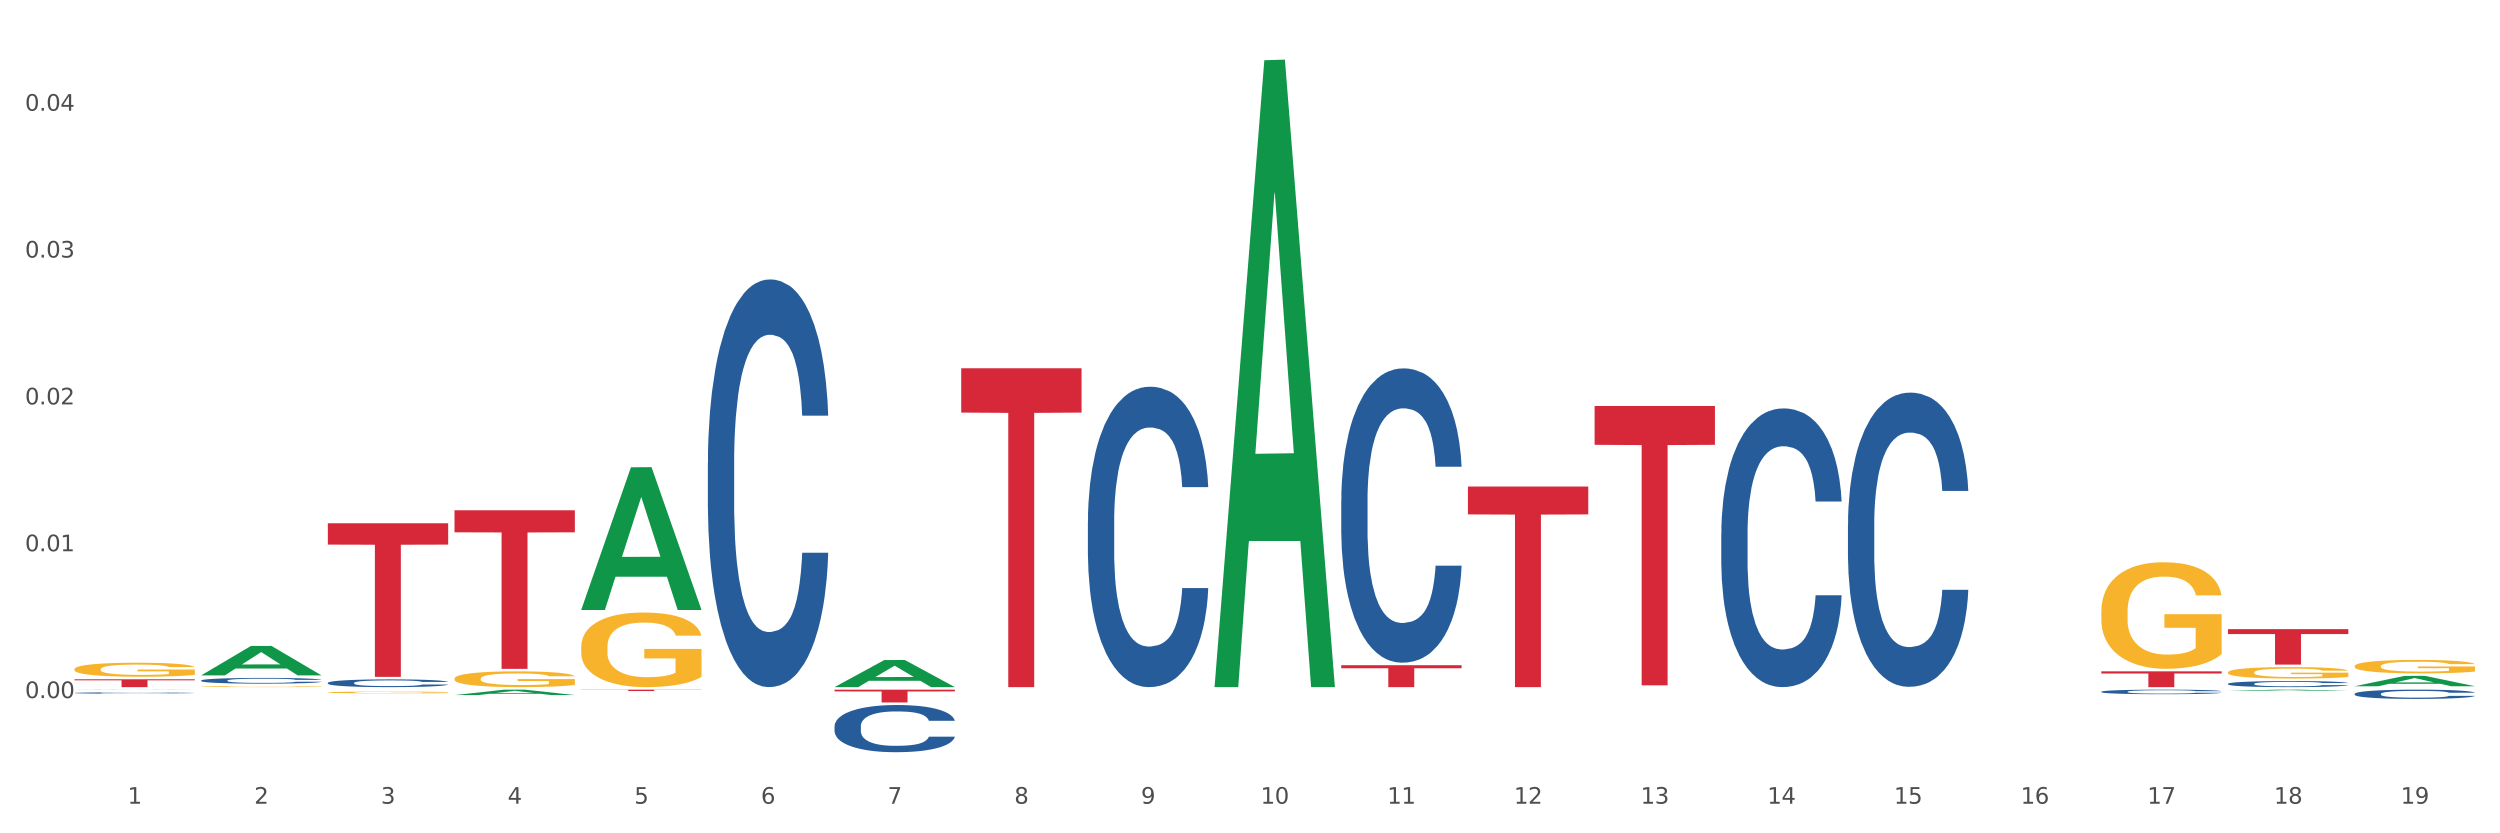
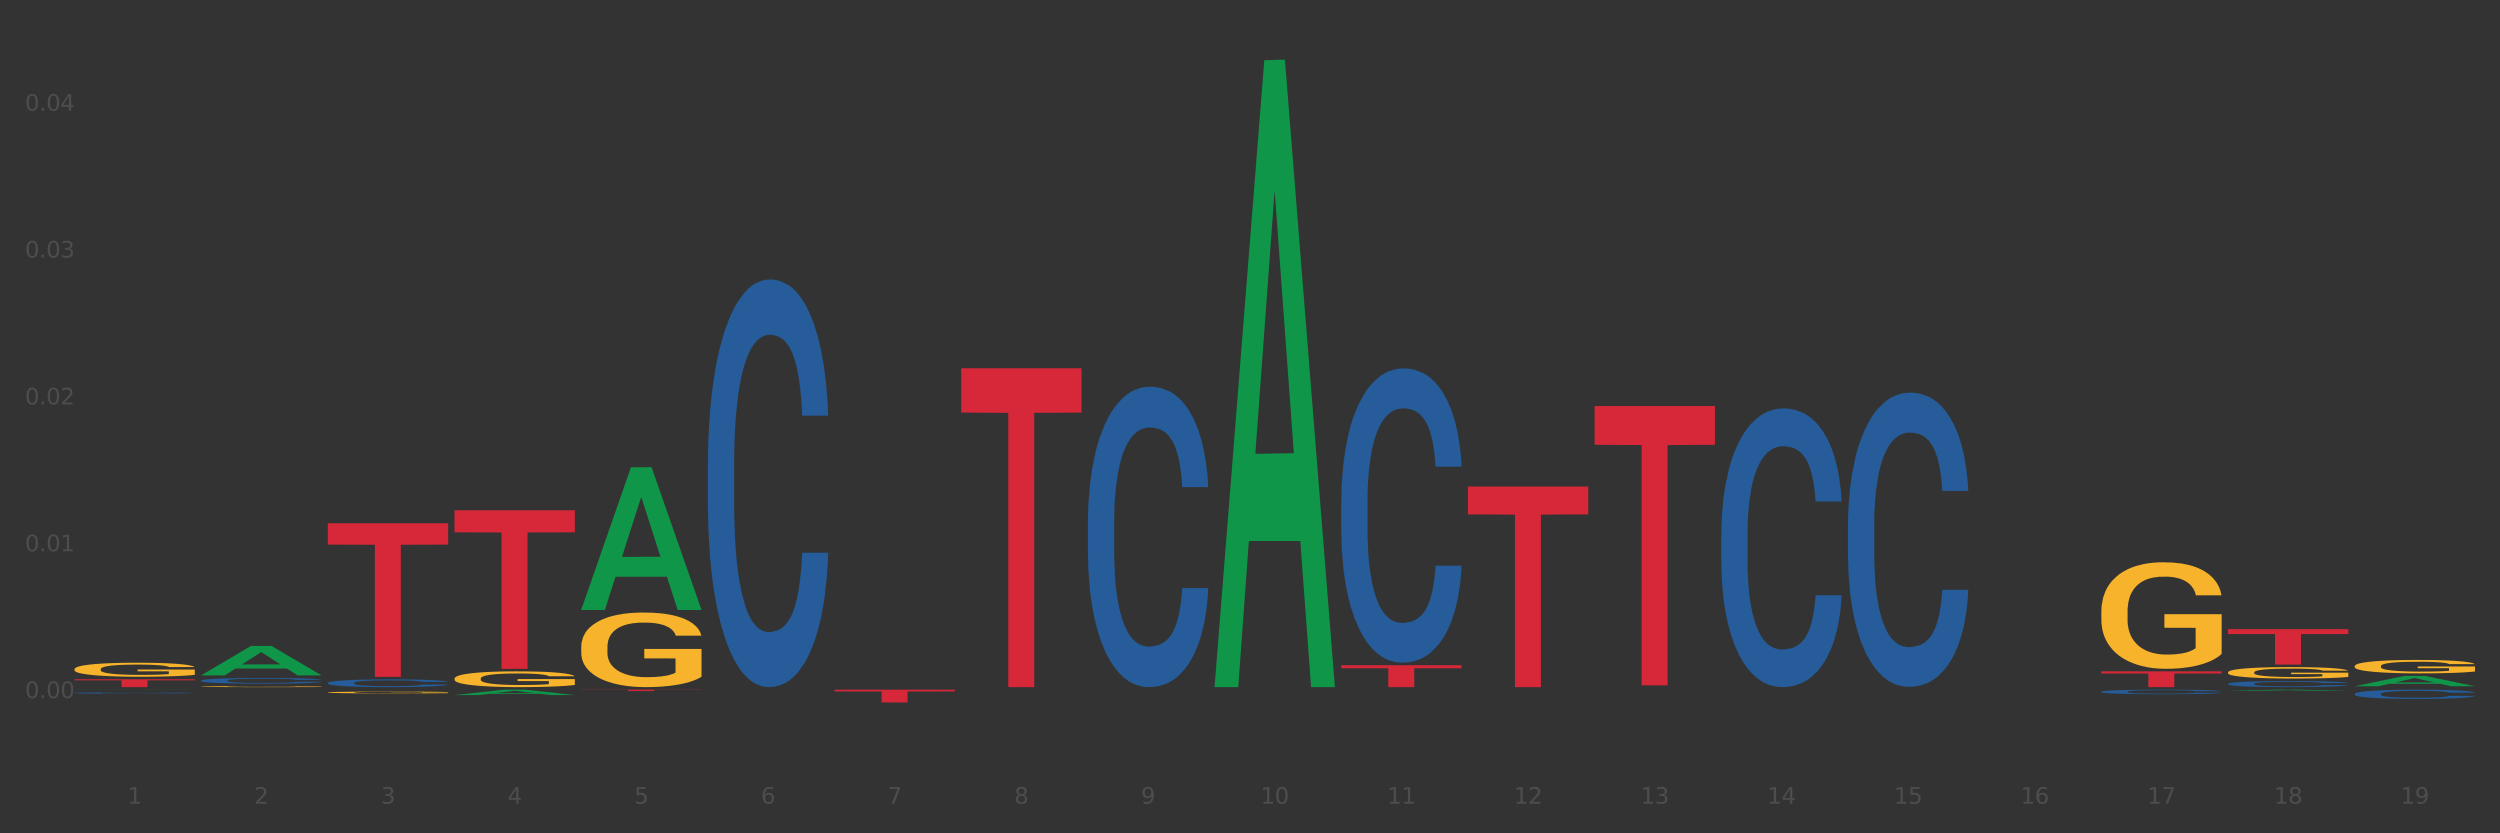
<svg xmlns="http://www.w3.org/2000/svg" xmlns:xlink="http://www.w3.org/1999/xlink" width="1080pt" height="360pt" viewBox="0 0 1080 360" version="1.1">
  <rect x="0" y="0" width="1080" height="360" fill="#333333" stroke="none" />
  <defs>
    <style type="text/css">*{stroke-linejoin: round; stroke-linecap: butt}</style>
  </defs>
  <g id="figure_1">
    <g id="patch_1">
-       <path d="M 0 360  L 1080 360  L 1080 0  L 0 0  z " style="fill: #ffffff; stroke: #ffffff; stroke-linejoin: miter" />
-     </g>
+       </g>
    <g id="axes_1">
      <g id="matplotlib.axis_1">
        <g id="xtick_1">
          <g id="text_1">
            <g style="fill: #4d4d4d" transform="translate(55.115 347.204) scale(0.096 -0.096)">
              <defs>
                <path id="DejaVuSans-31" d="M 794 531  L 1825 531  L 1825 4091  L 703 3866  L 703 4441  L 1819 4666  L 2450 4666  L 2450 531  L 3481 531  L 3481 0  L 794 0  L 794 531  z " transform="scale(0.016)" />
              </defs>
              <use xlink:href="#DejaVuSans-31" />
            </g>
          </g>
        </g>
        <g id="xtick_2">
          <g id="text_2">
            <g style="fill: #4d4d4d" transform="translate(109.839 347.204) scale(0.096 -0.096)">
              <defs>
                <path id="DejaVuSans-32" d="M 1228 531  L 3431 531  L 3431 0  L 469 0  L 469 531  Q 828 903 1448 1529  Q 2069 2156 2228 2338  Q 2531 2678 2651 2914  Q 2772 3150 2772 3378  Q 2772 3750 2511 3984  Q 2250 4219 1831 4219  Q 1534 4219 1204 4116  Q 875 4013 500 3803  L 500 4441  Q 881 4594 1212 4672  Q 1544 4750 1819 4750  Q 2544 4750 2975 4387  Q 3406 4025 3406 3419  Q 3406 3131 3298 2873  Q 3191 2616 2906 2266  Q 2828 2175 2409 1742  Q 1991 1309 1228 531  z " transform="scale(0.016)" />
              </defs>
              <use xlink:href="#DejaVuSans-32" />
            </g>
          </g>
        </g>
        <g id="xtick_3">
          <g id="text_3">
            <g style="fill: #4d4d4d" transform="translate(164.564 347.204) scale(0.096 -0.096)">
              <defs>
                <path id="DejaVuSans-33" d="M 2597 2516  Q 3050 2419 3304 2112  Q 3559 1806 3559 1356  Q 3559 666 3084 287  Q 2609 -91 1734 -91  Q 1441 -91 1130 -33  Q 819 25 488 141  L 488 750  Q 750 597 1062 519  Q 1375 441 1716 441  Q 2309 441 2620 675  Q 2931 909 2931 1356  Q 2931 1769 2642 2001  Q 2353 2234 1838 2234  L 1294 2234  L 1294 2753  L 1863 2753  Q 2328 2753 2575 2939  Q 2822 3125 2822 3475  Q 2822 3834 2567 4026  Q 2313 4219 1838 4219  Q 1578 4219 1281 4162  Q 984 4106 628 3988  L 628 4550  Q 988 4650 1302 4700  Q 1616 4750 1894 4750  Q 2613 4750 3031 4423  Q 3450 4097 3450 3541  Q 3450 3153 3228 2886  Q 3006 2619 2597 2516  z " transform="scale(0.016)" />
              </defs>
              <use xlink:href="#DejaVuSans-33" />
            </g>
          </g>
        </g>
        <g id="xtick_4">
          <g id="text_4">
            <g style="fill: #4d4d4d" transform="translate(219.288 347.204) scale(0.096 -0.096)">
              <defs>
                <path id="DejaVuSans-34" d="M 2419 4116  L 825 1625  L 2419 1625  L 2419 4116  z M 2253 4666  L 3047 4666  L 3047 1625  L 3713 1625  L 3713 1100  L 3047 1100  L 3047 0  L 2419 0  L 2419 1100  L 313 1100  L 313 1709  L 2253 4666  z " transform="scale(0.016)" />
              </defs>
              <use xlink:href="#DejaVuSans-34" />
            </g>
          </g>
        </g>
        <g id="xtick_5">
          <g id="text_5">
            <g style="fill: #4d4d4d" transform="translate(274.012 347.204) scale(0.096 -0.096)">
              <defs>
                <path id="DejaVuSans-35" d="M 691 4666  L 3169 4666  L 3169 4134  L 1269 4134  L 1269 2991  Q 1406 3038 1543 3061  Q 1681 3084 1819 3084  Q 2600 3084 3056 2656  Q 3513 2228 3513 1497  Q 3513 744 3044 326  Q 2575 -91 1722 -91  Q 1428 -91 1123 -41  Q 819 9 494 109  L 494 744  Q 775 591 1075 516  Q 1375 441 1709 441  Q 2250 441 2565 725  Q 2881 1009 2881 1497  Q 2881 1984 2565 2268  Q 2250 2553 1709 2553  Q 1456 2553 1204 2497  Q 953 2441 691 2322  L 691 4666  z " transform="scale(0.016)" />
              </defs>
              <use xlink:href="#DejaVuSans-35" />
            </g>
          </g>
        </g>
        <g id="xtick_6">
          <g id="text_6">
            <g style="fill: #4d4d4d" transform="translate(328.736 347.204) scale(0.096 -0.096)">
              <defs>
                <path id="DejaVuSans-36" d="M 2113 2584  Q 1688 2584 1439 2293  Q 1191 2003 1191 1497  Q 1191 994 1439 701  Q 1688 409 2113 409  Q 2538 409 2786 701  Q 3034 994 3034 1497  Q 3034 2003 2786 2293  Q 2538 2584 2113 2584  z M 3366 4563  L 3366 3988  Q 3128 4100 2886 4159  Q 2644 4219 2406 4219  Q 1781 4219 1451 3797  Q 1122 3375 1075 2522  Q 1259 2794 1537 2939  Q 1816 3084 2150 3084  Q 2853 3084 3261 2657  Q 3669 2231 3669 1497  Q 3669 778 3244 343  Q 2819 -91 2113 -91  Q 1303 -91 875 529  Q 447 1150 447 2328  Q 447 3434 972 4092  Q 1497 4750 2381 4750  Q 2619 4750 2861 4703  Q 3103 4656 3366 4563  z " transform="scale(0.016)" />
              </defs>
              <use xlink:href="#DejaVuSans-36" />
            </g>
          </g>
        </g>
        <g id="xtick_7">
          <g id="text_7">
            <g style="fill: #4d4d4d" transform="translate(383.461 347.204) scale(0.096 -0.096)">
              <defs>
                <path id="DejaVuSans-37" d="M 525 4666  L 3525 4666  L 3525 4397  L 1831 0  L 1172 0  L 2766 4134  L 525 4134  L 525 4666  z " transform="scale(0.016)" />
              </defs>
              <use xlink:href="#DejaVuSans-37" />
            </g>
          </g>
        </g>
        <g id="xtick_8">
          <g id="text_8">
            <g style="fill: #4d4d4d" transform="translate(438.185 347.204) scale(0.096 -0.096)">
              <defs>
                <path id="DejaVuSans-38" d="M 2034 2216  Q 1584 2216 1326 1975  Q 1069 1734 1069 1313  Q 1069 891 1326 650  Q 1584 409 2034 409  Q 2484 409 2743 651  Q 3003 894 3003 1313  Q 3003 1734 2745 1975  Q 2488 2216 2034 2216  z M 1403 2484  Q 997 2584 770 2862  Q 544 3141 544 3541  Q 544 4100 942 4425  Q 1341 4750 2034 4750  Q 2731 4750 3128 4425  Q 3525 4100 3525 3541  Q 3525 3141 3298 2862  Q 3072 2584 2669 2484  Q 3125 2378 3379 2068  Q 3634 1759 3634 1313  Q 3634 634 3220 271  Q 2806 -91 2034 -91  Q 1263 -91 848 271  Q 434 634 434 1313  Q 434 1759 690 2068  Q 947 2378 1403 2484  z M 1172 3481  Q 1172 3119 1398 2916  Q 1625 2713 2034 2713  Q 2441 2713 2670 2916  Q 2900 3119 2900 3481  Q 2900 3844 2670 4047  Q 2441 4250 2034 4250  Q 1625 4250 1398 4047  Q 1172 3844 1172 3481  z " transform="scale(0.016)" />
              </defs>
              <use xlink:href="#DejaVuSans-38" />
            </g>
          </g>
        </g>
        <g id="xtick_9">
          <g id="text_9">
            <g style="fill: #4d4d4d" transform="translate(492.909 347.204) scale(0.096 -0.096)">
              <defs>
                <path id="DejaVuSans-39" d="M 703 97  L 703 672  Q 941 559 1184 500  Q 1428 441 1663 441  Q 2288 441 2617 861  Q 2947 1281 2994 2138  Q 2813 1869 2534 1725  Q 2256 1581 1919 1581  Q 1219 1581 811 2004  Q 403 2428 403 3163  Q 403 3881 828 4315  Q 1253 4750 1959 4750  Q 2769 4750 3195 4129  Q 3622 3509 3622 2328  Q 3622 1225 3098 567  Q 2575 -91 1691 -91  Q 1453 -91 1209 -44  Q 966 3 703 97  z M 1959 2075  Q 2384 2075 2632 2365  Q 2881 2656 2881 3163  Q 2881 3666 2632 3958  Q 2384 4250 1959 4250  Q 1534 4250 1286 3958  Q 1038 3666 1038 3163  Q 1038 2656 1286 2365  Q 1534 2075 1959 2075  z " transform="scale(0.016)" />
              </defs>
              <use xlink:href="#DejaVuSans-39" />
            </g>
          </g>
        </g>
        <g id="xtick_10">
          <g id="text_10">
            <g style="fill: #4d4d4d" transform="translate(544.58 347.204) scale(0.096 -0.096)">
              <defs>
                <path id="DejaVuSans-30" d="M 2034 4250  Q 1547 4250 1301 3770  Q 1056 3291 1056 2328  Q 1056 1369 1301 889  Q 1547 409 2034 409  Q 2525 409 2770 889  Q 3016 1369 3016 2328  Q 3016 3291 2770 3770  Q 2525 4250 2034 4250  z M 2034 4750  Q 2819 4750 3233 4129  Q 3647 3509 3647 2328  Q 3647 1150 3233 529  Q 2819 -91 2034 -91  Q 1250 -91 836 529  Q 422 1150 422 2328  Q 422 3509 836 4129  Q 1250 4750 2034 4750  z " transform="scale(0.016)" />
              </defs>
              <use xlink:href="#DejaVuSans-31" />
              <use xlink:href="#DejaVuSans-30" transform="translate(63.623 0)" />
            </g>
          </g>
        </g>
        <g id="xtick_11">
          <g id="text_11">
            <g style="fill: #4d4d4d" transform="translate(599.304 347.204) scale(0.096 -0.096)">
              <use xlink:href="#DejaVuSans-31" />
              <use xlink:href="#DejaVuSans-31" transform="translate(63.623 0)" />
            </g>
          </g>
        </g>
        <g id="xtick_12">
          <g id="text_12">
            <g style="fill: #4d4d4d" transform="translate(654.028 347.204) scale(0.096 -0.096)">
              <use xlink:href="#DejaVuSans-31" />
              <use xlink:href="#DejaVuSans-32" transform="translate(63.623 0)" />
            </g>
          </g>
        </g>
        <g id="xtick_13">
          <g id="text_13">
            <g style="fill: #4d4d4d" transform="translate(708.752 347.204) scale(0.096 -0.096)">
              <use xlink:href="#DejaVuSans-31" />
              <use xlink:href="#DejaVuSans-33" transform="translate(63.623 0)" />
            </g>
          </g>
        </g>
        <g id="xtick_14">
          <g id="text_14">
            <g style="fill: #4d4d4d" transform="translate(763.477 347.204) scale(0.096 -0.096)">
              <use xlink:href="#DejaVuSans-31" />
              <use xlink:href="#DejaVuSans-34" transform="translate(63.623 0)" />
            </g>
          </g>
        </g>
        <g id="xtick_15">
          <g id="text_15">
            <g style="fill: #4d4d4d" transform="translate(818.201 347.204) scale(0.096 -0.096)">
              <use xlink:href="#DejaVuSans-31" />
              <use xlink:href="#DejaVuSans-35" transform="translate(63.623 0)" />
            </g>
          </g>
        </g>
        <g id="xtick_16">
          <g id="text_16">
            <g style="fill: #4d4d4d" transform="translate(872.925 347.204) scale(0.096 -0.096)">
              <use xlink:href="#DejaVuSans-31" />
              <use xlink:href="#DejaVuSans-36" transform="translate(63.623 0)" />
            </g>
          </g>
        </g>
        <g id="xtick_17">
          <g id="text_17">
            <g style="fill: #4d4d4d" transform="translate(927.649 347.204) scale(0.096 -0.096)">
              <use xlink:href="#DejaVuSans-31" />
              <use xlink:href="#DejaVuSans-37" transform="translate(63.623 0)" />
            </g>
          </g>
        </g>
        <g id="xtick_18">
          <g id="text_18">
            <g style="fill: #4d4d4d" transform="translate(982.374 347.204) scale(0.096 -0.096)">
              <use xlink:href="#DejaVuSans-31" />
              <use xlink:href="#DejaVuSans-38" transform="translate(63.623 0)" />
            </g>
          </g>
        </g>
        <g id="xtick_19">
          <g id="text_19">
            <g style="fill: #4d4d4d" transform="translate(1037.098 347.204) scale(0.096 -0.096)">
              <use xlink:href="#DejaVuSans-31" />
              <use xlink:href="#DejaVuSans-39" transform="translate(63.623 0)" />
            </g>
          </g>
        </g>
        <g id="xtick_20" />
        <g id="xtick_21" />
        <g id="xtick_22" />
        <g id="xtick_23" />
        <g id="xtick_24" />
        <g id="xtick_25" />
        <g id="xtick_26" />
        <g id="xtick_27" />
        <g id="xtick_28" />
        <g id="xtick_29" />
        <g id="xtick_30" />
        <g id="xtick_31" />
        <g id="xtick_32" />
        <g id="xtick_33" />
        <g id="xtick_34" />
        <g id="xtick_35" />
        <g id="xtick_36" />
        <g id="xtick_37" />
      </g>
      <g id="matplotlib.axis_2">
        <g id="ytick_1">
          <g id="text_20">
            <g style="fill: #4d4d4d" transform="translate(10.8 301.574) scale(0.096 -0.096)">
              <defs>
                <path id="DejaVuSans-2e" d="M 684 794  L 1344 794  L 1344 0  L 684 0  L 684 794  z " transform="scale(0.016)" />
              </defs>
              <use xlink:href="#DejaVuSans-30" />
              <use xlink:href="#DejaVuSans-2e" transform="translate(63.623 0)" />
              <use xlink:href="#DejaVuSans-30" transform="translate(95.41 0)" />
              <use xlink:href="#DejaVuSans-30" transform="translate(159.033 0)" />
            </g>
          </g>
        </g>
        <g id="ytick_2">
          <g id="text_21">
            <g style="fill: #4d4d4d" transform="translate(10.8 238.14) scale(0.096 -0.096)">
              <use xlink:href="#DejaVuSans-30" />
              <use xlink:href="#DejaVuSans-2e" transform="translate(63.623 0)" />
              <use xlink:href="#DejaVuSans-30" transform="translate(95.41 0)" />
              <use xlink:href="#DejaVuSans-31" transform="translate(159.033 0)" />
            </g>
          </g>
        </g>
        <g id="ytick_3">
          <g id="text_22">
            <g style="fill: #4d4d4d" transform="translate(10.8 174.705) scale(0.096 -0.096)">
              <use xlink:href="#DejaVuSans-30" />
              <use xlink:href="#DejaVuSans-2e" transform="translate(63.623 0)" />
              <use xlink:href="#DejaVuSans-30" transform="translate(95.41 0)" />
              <use xlink:href="#DejaVuSans-32" transform="translate(159.033 0)" />
            </g>
          </g>
        </g>
        <g id="ytick_4">
          <g id="text_23">
            <g style="fill: #4d4d4d" transform="translate(10.8 111.271) scale(0.096 -0.096)">
              <use xlink:href="#DejaVuSans-30" />
              <use xlink:href="#DejaVuSans-2e" transform="translate(63.623 0)" />
              <use xlink:href="#DejaVuSans-30" transform="translate(95.41 0)" />
              <use xlink:href="#DejaVuSans-33" transform="translate(159.033 0)" />
            </g>
          </g>
        </g>
        <g id="ytick_5">
          <g id="text_24">
            <g style="fill: #4d4d4d" transform="translate(10.8 47.836) scale(0.096 -0.096)">
              <use xlink:href="#DejaVuSans-30" />
              <use xlink:href="#DejaVuSans-2e" transform="translate(63.623 0)" />
              <use xlink:href="#DejaVuSans-30" transform="translate(95.41 0)" />
              <use xlink:href="#DejaVuSans-34" transform="translate(159.033 0)" />
            </g>
          </g>
        </g>
        <g id="ytick_6" />
        <g id="ytick_7" />
        <g id="ytick_8" />
        <g id="ytick_9" />
        <g id="ytick_10" />
      </g>
      <g id="PolyCollection_1">
        <path d="M 32.175 298.013  L 32.229 298.013  L 53.667 297.927  L 62.564 297.927  L 84.163 298.014  L 73.873 298.014  L 69.21 297.993  L 47.075 297.993  L 46.914 297.994  L 42.412 298.014  L 32.175 298.014  L 32.175 298.013  L 49.862 297.981  L 66.423 297.981  L 58.223 297.945  L 58.115 297.945  L 58.008 297.945  L 49.808 297.981  L 49.862 297.981  L 32.175 298.013  z " clip-path="url(#p7261ba1c5a)" style="fill: #109648" />
        <path d="M 579.418 216.267  L 579.479 216.151  L 579.479 212.9  L 579.664 208.487  L 580.34 200.359  L 581.2 194.205  L 582.675 187.006  L 583.474 183.987  L 584.518 180.62  L 586.669 175.162  L 589.127 170.518  L 590.848 167.963  L 592.138 166.338  L 595.026 163.435  L 596.686 162.158  L 598.406 161.113  L 599.881 160.416  L 602.339 159.603  L 604.306 159.255  L 606.579 159.139  L 608.484 159.255  L 611.004 159.719  L 614.691 161.113  L 616.104 161.925  L 618.009 163.319  L 619.976 165.177  L 621.574 167.034  L 623.417 169.705  L 625.322 173.189  L 627.166 177.601  L 628.456 181.665  L 629.501 185.961  L 630.423 191.186  L 631.099 196.876  L 631.406 201.637  L 620.16 201.637  L 619.853 197.34  L 619.238 192.696  L 618.624 189.561  L 617.948 187.006  L 616.903 184.103  L 615.981 182.245  L 614.445 180.039  L 613.032 178.646  L 611.864 177.833  L 610.451 177.136  L 607.44 176.44  L 605.289 176.44  L 603.937 176.672  L 602.278 177.253  L 600.864 178.065  L 599.205 179.459  L 597.915 180.968  L 596.624 182.942  L 595.887 184.335  L 594.781 186.89  L 594.043 188.98  L 593.06 192.58  L 592.507 195.134  L 591.524 201.753  L 591.094 206.629  L 590.909 209.997  L 590.786 213.712  L 590.786 231.826  L 591.155 239.954  L 591.462 243.438  L 591.954 247.385  L 592.876 252.495  L 594.228 257.487  L 595.641 261.087  L 596.809 263.293  L 597.915 264.919  L 599.021 266.196  L 600.373 267.357  L 601.479 268.054  L 603.138 268.751  L 605.105 269.099  L 606.641 269.099  L 609.775 268.518  L 611.188 267.938  L 612.54 267.125  L 614.015 265.848  L 615.183 264.454  L 615.859 263.409  L 616.965 261.203  L 617.825 258.881  L 618.562 256.21  L 619.054 253.888  L 619.607 250.404  L 620.037 246.457  L 620.16 244.367  L 631.406 244.367  L 631.16 248.547  L 630.73 252.611  L 629.87 258.068  L 629.194 261.203  L 628.149 265.035  L 627.043 268.286  L 625.506 271.886  L 624.093 274.556  L 622.618 276.878  L 621.02 278.969  L 618.132 281.871  L 617.088 282.684  L 614.875 284.078  L 613.155 284.89  L 610.635 285.703  L 608.054 286.168  L 605.35 286.284  L 602.954 286.052  L 600.311 285.355  L 598.652 284.658  L 596.809 283.613  L 594.658 281.988  L 592.63 280.014  L 590.725 277.691  L 588.943 275.021  L 587.284 272.002  L 585.133 267.009  L 583.535 262.132  L 582.367 257.604  L 581.569 253.772  L 580.77 248.895  L 580.34 245.528  L 579.664 237.4  L 579.418 229.852  L 579.418 216.267  z " clip-path="url(#p7261ba1c5a)" style="fill: #255c99" />
        <path d="M 743.591 230.531  L 743.652 230.421  L 743.652 227.342  L 743.836 223.164  L 744.512 215.467  L 745.373 209.639  L 746.848 202.821  L 747.646 199.962  L 748.691 196.773  L 750.842 191.605  L 753.3 187.207  L 755.021 184.787  L 756.311 183.248  L 759.199 180.499  L 760.858 179.289  L 762.579 178.3  L 764.054 177.64  L 766.512 176.87  L 768.478 176.54  L 770.752 176.43  L 772.657 176.54  L 775.177 176.98  L 778.864 178.3  L 780.277 179.069  L 782.182 180.389  L 784.149 182.148  L 785.746 183.908  L 787.59 186.437  L 789.495 189.736  L 791.338 193.914  L 792.629 197.763  L 793.674 201.831  L 794.595 206.78  L 795.271 212.168  L 795.579 216.676  L 784.333 216.676  L 784.026 212.608  L 783.411 208.209  L 782.797 205.24  L 782.121 202.821  L 781.076 200.072  L 780.154 198.313  L 778.618 196.223  L 777.205 194.904  L 776.037 194.134  L 774.624 193.474  L 771.613 192.815  L 769.462 192.815  L 768.11 193.035  L 766.451 193.584  L 765.037 194.354  L 763.378 195.674  L 762.088 197.103  L 760.797 198.972  L 760.06 200.292  L 758.953 202.711  L 758.216 204.69  L 757.233 208.099  L 756.68 210.518  L 755.697 216.786  L 755.266 221.405  L 755.082 224.593  L 754.959 228.112  L 754.959 245.266  L 755.328 252.963  L 755.635 256.262  L 756.127 260.001  L 757.048 264.839  L 758.4 269.568  L 759.814 272.976  L 760.981 275.066  L 762.088 276.605  L 763.194 277.815  L 764.546 278.914  L 765.652 279.574  L 767.311 280.234  L 769.277 280.564  L 770.814 280.564  L 773.948 280.014  L 775.361 279.464  L 776.713 278.694  L 778.188 277.485  L 779.355 276.165  L 780.031 275.176  L 781.138 273.086  L 781.998 270.887  L 782.735 268.358  L 783.227 266.159  L 783.78 262.86  L 784.21 259.121  L 784.333 257.142  L 795.579 257.142  L 795.333 261.101  L 794.903 264.949  L 794.042 270.117  L 793.366 273.086  L 792.322 276.715  L 791.216 279.794  L 789.679 283.203  L 788.266 285.732  L 786.791 287.931  L 785.193 289.911  L 782.305 292.66  L 781.26 293.429  L 779.048 294.749  L 777.327 295.519  L 774.808 296.288  L 772.227 296.728  L 769.523 296.838  L 767.127 296.618  L 764.484 295.958  L 762.825 295.299  L 760.981 294.309  L 758.831 292.77  L 756.803 290.9  L 754.898 288.701  L 753.116 286.172  L 751.456 283.313  L 749.306 278.584  L 747.708 273.966  L 746.54 269.678  L 745.741 266.049  L 744.943 261.431  L 744.512 258.242  L 743.836 250.544  L 743.591 243.397  L 743.591 230.531  z " clip-path="url(#p7261ba1c5a)" style="fill: #255c99" />
        <path d="M 798.315 226.716  L 798.376 226.6  L 798.376 223.349  L 798.561 218.938  L 799.237 210.813  L 800.097 204.66  L 801.572 197.463  L 802.371 194.445  L 803.415 191.079  L 805.566 185.623  L 808.024 180.979  L 809.745 178.426  L 811.035 176.8  L 813.924 173.898  L 815.583 172.621  L 817.303 171.577  L 818.778 170.88  L 821.236 170.068  L 823.203 169.719  L 825.476 169.603  L 827.381 169.719  L 829.901 170.184  L 833.588 171.577  L 835.001 172.389  L 836.906 173.782  L 838.873 175.64  L 840.471 177.497  L 842.314 180.167  L 844.219 183.649  L 846.063 188.06  L 847.353 192.123  L 848.398 196.418  L 849.32 201.642  L 849.996 207.33  L 850.303 212.089  L 839.057 212.089  L 838.75 207.794  L 838.135 203.151  L 837.521 200.017  L 836.845 197.463  L 835.8 194.561  L 834.879 192.704  L 833.342 190.498  L 831.929 189.105  L 830.761 188.293  L 829.348 187.596  L 826.337 186.9  L 824.186 186.9  L 822.834 187.132  L 821.175 187.712  L 819.761 188.525  L 818.102 189.918  L 816.812 191.427  L 815.521 193.4  L 814.784 194.793  L 813.678 197.347  L 812.94 199.436  L 811.957 203.035  L 811.404 205.589  L 810.421 212.206  L 809.991 217.081  L 809.806 220.447  L 809.683 224.162  L 809.683 242.271  L 810.052 250.397  L 810.359 253.879  L 810.851 257.826  L 811.773 262.933  L 813.125 267.925  L 814.538 271.524  L 815.706 273.729  L 816.812 275.354  L 817.918 276.631  L 819.27 277.792  L 820.376 278.489  L 822.035 279.185  L 824.002 279.533  L 825.538 279.533  L 828.672 278.953  L 830.085 278.372  L 831.437 277.56  L 832.912 276.283  L 834.08 274.89  L 834.756 273.845  L 835.862 271.64  L 836.722 269.318  L 837.46 266.648  L 837.951 264.326  L 838.504 260.844  L 838.934 256.897  L 839.057 254.808  L 850.303 254.808  L 850.057 258.987  L 849.627 263.05  L 848.767 268.505  L 848.091 271.64  L 847.046 275.47  L 845.94 278.721  L 844.404 282.319  L 842.99 284.989  L 841.515 287.311  L 839.918 289.4  L 837.029 292.302  L 835.985 293.115  L 833.772 294.508  L 832.052 295.32  L 829.532 296.133  L 826.951 296.597  L 824.247 296.713  L 821.851 296.481  L 819.208 295.785  L 817.549 295.088  L 815.706 294.044  L 813.555 292.418  L 811.527 290.445  L 809.622 288.123  L 807.84 285.453  L 806.181 282.435  L 804.03 277.444  L 802.432 272.568  L 801.265 268.041  L 800.466 264.21  L 799.667 259.335  L 799.237 255.969  L 798.561 247.843  L 798.315 240.297  L 798.315 226.716  z " clip-path="url(#p7261ba1c5a)" style="fill: #255c99" />
        <path d="M 907.763 298.814  L 907.825 298.812  L 907.825 298.762  L 908.009 298.693  L 908.685 298.567  L 909.545 298.471  L 911.02 298.359  L 911.819 298.313  L 912.864 298.26  L 915.015 298.176  L 917.473 298.103  L 919.193 298.064  L 920.484 298.039  L 923.372 297.993  L 925.031 297.974  L 926.752 297.957  L 928.227 297.947  L 930.685 297.934  L 932.651 297.929  L 934.925 297.927  L 936.83 297.929  L 939.35 297.936  L 943.037 297.957  L 944.45 297.97  L 946.355 297.992  L 948.321 298.021  L 949.919 298.049  L 951.763 298.091  L 953.668 298.145  L 955.511 298.213  L 956.802 298.277  L 957.846 298.343  L 958.768 298.424  L 959.444 298.513  L 959.751 298.587  L 948.506 298.587  L 948.199 298.52  L 947.584 298.448  L 946.97 298.399  L 946.294 298.359  L 945.249 298.314  L 944.327 298.286  L 942.791 298.251  L 941.377 298.23  L 940.21 298.217  L 938.796 298.206  L 935.785 298.195  L 933.635 298.195  L 932.283 298.199  L 930.623 298.208  L 929.21 298.221  L 927.551 298.242  L 926.26 298.266  L 924.97 298.296  L 924.232 298.318  L 923.126 298.358  L 922.389 298.39  L 921.406 298.446  L 920.853 298.486  L 919.869 298.588  L 919.439 298.664  L 919.255 298.716  L 919.132 298.774  L 919.132 299.055  L 919.501 299.182  L 919.808 299.236  L 920.3 299.297  L 921.221 299.376  L 922.573 299.454  L 923.987 299.51  L 925.154 299.544  L 926.26 299.569  L 927.366 299.589  L 928.718 299.607  L 929.825 299.618  L 931.484 299.629  L 933.45 299.634  L 934.986 299.634  L 938.12 299.625  L 939.534 299.616  L 940.886 299.603  L 942.361 299.584  L 943.528 299.562  L 944.204 299.546  L 945.31 299.512  L 946.171 299.475  L 946.908 299.434  L 947.4 299.398  L 947.953 299.344  L 948.383 299.283  L 948.506 299.25  L 959.751 299.25  L 959.506 299.315  L 959.075 299.378  L 958.215 299.463  L 957.539 299.512  L 956.495 299.571  L 955.388 299.622  L 953.852 299.677  L 952.439 299.719  L 950.964 299.755  L 949.366 299.787  L 946.478 299.832  L 945.433 299.845  L 943.221 299.867  L 941.5 299.879  L 938.981 299.892  L 936.4 299.899  L 933.696 299.901  L 931.299 299.897  L 928.657 299.887  L 926.998 299.876  L 925.154 299.86  L 923.003 299.834  L 920.975 299.804  L 919.07 299.768  L 917.288 299.726  L 915.629 299.679  L 913.478 299.602  L 911.881 299.526  L 910.713 299.456  L 909.914 299.396  L 909.115 299.32  L 908.685 299.268  L 908.009 299.142  L 907.763 299.025  L 907.763 298.814  z " clip-path="url(#p7261ba1c5a)" style="fill: #255c99" />
        <path d="M 1017.212 299.725  L 1017.273 299.721  L 1017.273 299.619  L 1017.458 299.48  L 1018.134 299.224  L 1018.994 299.031  L 1020.469 298.804  L 1021.268 298.709  L 1022.312 298.603  L 1024.463 298.431  L 1026.921 298.285  L 1028.642 298.205  L 1029.932 298.153  L 1032.821 298.062  L 1034.48 298.022  L 1036.2 297.989  L 1037.675 297.967  L 1040.133 297.941  L 1042.1 297.93  L 1044.374 297.927  L 1046.279 297.93  L 1048.798 297.945  L 1052.485 297.989  L 1053.899 298.014  L 1055.804 298.058  L 1057.77 298.117  L 1059.368 298.175  L 1061.211 298.259  L 1063.116 298.369  L 1064.96 298.508  L 1066.25 298.636  L 1067.295 298.771  L 1068.217 298.935  L 1068.893 299.115  L 1069.2 299.264  L 1057.954 299.264  L 1057.647 299.129  L 1057.033 298.983  L 1056.418 298.884  L 1055.742 298.804  L 1054.697 298.713  L 1053.776 298.654  L 1052.239 298.585  L 1050.826 298.541  L 1049.658 298.515  L 1048.245 298.493  L 1045.234 298.471  L 1043.083 298.471  L 1041.731 298.479  L 1040.072 298.497  L 1038.659 298.522  L 1036.999 298.566  L 1035.709 298.614  L 1034.418 298.676  L 1033.681 298.72  L 1032.575 298.8  L 1031.837 298.866  L 1030.854 298.979  L 1030.301 299.06  L 1029.318 299.268  L 1028.888 299.422  L 1028.703 299.528  L 1028.58 299.645  L 1028.58 300.215  L 1028.949 300.471  L 1029.256 300.58  L 1029.748 300.704  L 1030.67 300.865  L 1032.022 301.022  L 1033.435 301.136  L 1034.603 301.205  L 1035.709 301.256  L 1036.815 301.296  L 1038.167 301.333  L 1039.273 301.355  L 1040.932 301.377  L 1042.899 301.388  L 1044.435 301.388  L 1047.569 301.37  L 1048.982 301.351  L 1050.334 301.326  L 1051.809 301.286  L 1052.977 301.242  L 1053.653 301.209  L 1054.759 301.139  L 1055.619 301.066  L 1056.357 300.982  L 1056.848 300.909  L 1057.401 300.799  L 1057.831 300.675  L 1057.954 300.609  L 1069.2 300.609  L 1068.954 300.741  L 1068.524 300.869  L 1067.664 301.041  L 1066.988 301.139  L 1065.943 301.26  L 1064.837 301.362  L 1063.301 301.476  L 1061.887 301.56  L 1060.412 301.633  L 1058.815 301.699  L 1055.926 301.79  L 1054.882 301.815  L 1052.67 301.859  L 1050.949 301.885  L 1048.429 301.91  L 1045.848 301.925  L 1043.145 301.929  L 1040.748 301.921  L 1038.105 301.9  L 1036.446 301.878  L 1034.603 301.845  L 1032.452 301.794  L 1030.424 301.731  L 1028.519 301.658  L 1026.737 301.574  L 1025.078 301.479  L 1022.927 301.322  L 1021.329 301.169  L 1020.162 301.026  L 1019.363 300.905  L 1018.564 300.752  L 1018.134 300.646  L 1017.458 300.39  L 1017.212 300.153  L 1017.212 299.725  z " clip-path="url(#p7261ba1c5a)" style="fill: #255c99" />
        <path d="M 32.175 293.442  L 84.163 293.442  L 84.163 293.914  L 63.713 293.917  L 63.713 296.838  L 52.502 296.838  L 52.502 293.917  L 32.175 293.914  L 32.175 293.445  L 32.175 293.442  z " clip-path="url(#p7261ba1c5a)" style="fill: #d62839" />
        <path d="M 141.624 226.047  L 193.612 226.047  L 193.612 235.267  L 173.161 235.329  L 173.161 292.396  L 161.951 292.396  L 161.951 235.329  L 141.624 235.267  L 141.624 226.109  L 141.624 226.047  z " clip-path="url(#p7261ba1c5a)" style="fill: #d62839" />
        <path d="M 196.348 220.437  L 248.336 220.437  L 248.336 229.957  L 227.886 230.021  L 227.886 288.94  L 216.675 288.94  L 216.675 230.021  L 196.348 229.957  L 196.348 220.501  L 196.348 220.437  z " clip-path="url(#p7261ba1c5a)" style="fill: #d62839" />
        <path d="M 251.072 297.927  L 303.06 297.927  L 303.06 298.01  L 282.61 298.01  L 282.61 298.523  L 271.399 298.523  L 271.399 298.01  L 251.072 298.01  L 251.072 297.927  L 251.072 297.927  z " clip-path="url(#p7261ba1c5a)" style="fill: #d62839" />
        <path d="M 360.521 297.927  L 412.509 297.927  L 412.509 298.698  L 392.058 298.703  L 392.058 303.478  L 380.848 303.478  L 380.848 298.703  L 360.521 298.698  L 360.521 297.932  L 360.521 297.927  z " clip-path="url(#p7261ba1c5a)" style="fill: #d62839" />
        <path d="M 415.245 159.093  L 467.233 159.093  L 467.233 178.235  L 446.783 178.364  L 446.783 296.838  L 435.572 296.838  L 435.572 178.364  L 415.245 178.235  L 415.245 159.222  L 415.245 159.093  z " clip-path="url(#p7261ba1c5a)" style="fill: #d62839" />
        <path d="M 579.418 287.372  L 631.406 287.372  L 631.406 288.688  L 610.956 288.697  L 610.956 296.838  L 599.745 296.838  L 599.745 288.697  L 579.418 288.688  L 579.418 287.381  L 579.418 287.372  z " clip-path="url(#p7261ba1c5a)" style="fill: #d62839" />
        <path d="M 634.142 210.182  L 686.13 210.182  L 686.13 222.225  L 665.68 222.306  L 665.68 296.838  L 654.469 296.838  L 654.469 222.306  L 634.142 222.225  L 634.142 210.264  L 634.142 210.182  z " clip-path="url(#p7261ba1c5a)" style="fill: #d62839" />
        <path d="M 688.866 175.389  L 740.854 175.389  L 740.854 192.157  L 720.404 192.27  L 720.404 296.052  L 709.193 296.052  L 709.193 192.27  L 688.866 192.157  L 688.866 175.502  L 688.866 175.389  z " clip-path="url(#p7261ba1c5a)" style="fill: #d62839" />
        <path d="M 907.763 290.016  L 959.751 290.016  L 959.751 290.964  L 939.301 290.97  L 939.301 296.838  L 928.09 296.838  L 928.09 290.97  L 907.763 290.964  L 907.763 290.022  L 907.763 290.016  z " clip-path="url(#p7261ba1c5a)" style="fill: #d62839" />
        <path d="M 962.488 271.778  L 1014.476 271.778  L 1014.476 273.907  L 994.025 273.921  L 994.025 287.095  L 982.815 287.095  L 982.815 273.921  L 962.488 273.907  L 962.488 271.793  L 962.488 271.778  z " clip-path="url(#p7261ba1c5a)" style="fill: #d62839" />
        <path d="M 32.175 289.096  L 32.236 289.09  L 32.236 288.891  L 32.359 288.719  L 32.973 288.305  L 33.894 287.962  L 34.569 287.779  L 35.244 287.63  L 36.042 287.481  L 37.024 287.326  L 38.804 287.099  L 39.909 286.983  L 41.259 286.861  L 43.714 286.684  L 45.494 286.585  L 47.336 286.502  L 50.343 286.402  L 52.307 286.358  L 54.394 286.325  L 56.911 286.303  L 58.814 286.297  L 62.987 286.314  L 66.547 286.364  L 68.266 286.402  L 70.476 286.469  L 71.642 286.513  L 73.544 286.601  L 75.509 286.717  L 76.859 286.817  L 78.884 287.005  L 80.419 287.193  L 81.831 287.425  L 82.567 287.586  L 83.12 287.735  L 83.611 287.906  L 84.102 288.177  L 73.053 288.177  L 72.624 287.984  L 71.949 287.801  L 70.967 287.624  L 70.107 287.514  L 68.634 287.376  L 67.284 287.287  L 65.872 287.221  L 64.153 287.165  L 62.803 287.138  L 60.9 287.116  L 57.156 287.121  L 54.64 287.165  L 52.921 287.221  L 51.816 287.271  L 50.834 287.326  L 49.729 287.403  L 48.44 287.519  L 47.52 287.624  L 46.599 287.757  L 45.863 287.89  L 45.187 288.045  L 44.635 288.211  L 44.205 288.382  L 43.837 288.592  L 43.53 288.941  L 43.53 289.698  L 43.653 289.87  L 43.96 290.097  L 44.328 290.268  L 44.942 290.473  L 45.494 290.611  L 46.538 290.81  L 47.704 290.976  L 48.625 291.081  L 49.545 291.169  L 51.141 291.291  L 52.921 291.391  L 54.456 291.451  L 56.542 291.507  L 57.954 291.529  L 59.182 291.54  L 62.189 291.54  L 64.338 291.523  L 66.731 291.485  L 68.573 291.435  L 70.107 291.374  L 71.826 291.274  L 72.931 291.18  L 72.931 290.025  L 59.427 290.019  L 59.427 289.25  L 84.163 289.25  L 84.163 291.507  L 83.12 291.623  L 81.953 291.728  L 80.726 291.822  L 78.884 291.938  L 76.675 292.049  L 74.711 292.126  L 72.624 292.193  L 70.169 292.253  L 66.977 292.309  L 65.013 292.331  L 62.558 292.347  L 59.673 292.353  L 57.156 292.342  L 54.701 292.314  L 52.123 292.264  L 49.607 292.193  L 47.704 292.121  L 45.801 292.032  L 43.776 291.916  L 42.18 291.805  L 40.952 291.706  L 39.602 291.579  L 38.129 291.413  L 37.024 291.263  L 36.042 291.109  L 34.998 290.909  L 34.262 290.738  L 33.525 290.522  L 33.096 290.362  L 32.605 290.113  L 32.236 289.765  L 32.175 289.096  z " clip-path="url(#p7261ba1c5a)" style="fill: #f7b32b" />
        <path d="M 1017.212 287.777  L 1017.273 287.772  L 1017.273 287.582  L 1017.396 287.417  L 1018.01 287.02  L 1018.931 286.692  L 1019.606 286.517  L 1020.281 286.374  L 1021.079 286.231  L 1022.061 286.083  L 1023.841 285.866  L 1024.946 285.754  L 1026.296 285.638  L 1028.751 285.468  L 1030.531 285.373  L 1032.373 285.294  L 1035.38 285.198  L 1037.344 285.156  L 1039.431 285.124  L 1041.948 285.103  L 1043.85 285.098  L 1048.024 285.114  L 1051.584 285.161  L 1053.303 285.198  L 1055.512 285.262  L 1056.679 285.304  L 1058.581 285.389  L 1060.546 285.5  L 1061.896 285.596  L 1063.921 285.776  L 1065.456 285.956  L 1066.868 286.178  L 1067.604 286.332  L 1068.157 286.475  L 1068.648 286.639  L 1069.139 286.898  L 1058.09 286.898  L 1057.661 286.713  L 1056.986 286.538  L 1056.004 286.369  L 1055.144 286.263  L 1053.671 286.13  L 1052.321 286.046  L 1050.909 285.982  L 1049.19 285.929  L 1047.84 285.903  L 1045.937 285.882  L 1042.193 285.887  L 1039.677 285.929  L 1037.958 285.982  L 1036.853 286.03  L 1035.871 286.083  L 1034.766 286.157  L 1033.477 286.268  L 1032.557 286.369  L 1031.636 286.496  L 1030.899 286.623  L 1030.224 286.771  L 1029.672 286.93  L 1029.242 287.094  L 1028.874 287.296  L 1028.567 287.629  L 1028.567 288.355  L 1028.69 288.519  L 1028.997 288.736  L 1029.365 288.9  L 1029.979 289.096  L 1030.531 289.229  L 1031.575 289.419  L 1032.741 289.578  L 1033.662 289.679  L 1034.582 289.764  L 1036.178 289.88  L 1037.958 289.975  L 1039.493 290.034  L 1041.579 290.087  L 1042.991 290.108  L 1044.219 290.118  L 1047.226 290.118  L 1049.375 290.102  L 1051.768 290.065  L 1053.61 290.018  L 1055.144 289.959  L 1056.863 289.864  L 1057.968 289.774  L 1057.968 288.667  L 1044.464 288.662  L 1044.464 287.926  L 1069.2 287.926  L 1069.2 290.087  L 1068.157 290.198  L 1066.99 290.298  L 1065.763 290.388  L 1063.921 290.5  L 1061.712 290.606  L 1059.748 290.68  L 1057.661 290.743  L 1055.206 290.802  L 1052.014 290.854  L 1050.05 290.876  L 1047.595 290.892  L 1044.71 290.897  L 1042.193 290.886  L 1039.738 290.86  L 1037.16 290.812  L 1034.644 290.743  L 1032.741 290.674  L 1030.838 290.59  L 1028.813 290.478  L 1027.217 290.373  L 1025.989 290.277  L 1024.639 290.155  L 1023.166 289.997  L 1022.061 289.854  L 1021.079 289.705  L 1020.035 289.515  L 1019.299 289.35  L 1018.562 289.144  L 1018.133 288.99  L 1017.642 288.752  L 1017.273 288.418  L 1017.212 287.777  z " clip-path="url(#p7261ba1c5a)" style="fill: #f7b32b" />
        <path d="M 962.488 290.468  L 962.549 290.464  L 962.549 290.301  L 962.672 290.161  L 963.286 289.823  L 964.206 289.543  L 964.881 289.394  L 965.557 289.272  L 966.355 289.15  L 967.337 289.024  L 969.117 288.839  L 970.221 288.744  L 971.572 288.645  L 974.027 288.5  L 975.807 288.419  L 977.648 288.351  L 980.656 288.27  L 982.62 288.234  L 984.707 288.207  L 987.223 288.189  L 989.126 288.184  L 993.3 288.198  L 996.86 288.238  L 998.579 288.27  L 1000.788 288.324  L 1001.954 288.36  L 1003.857 288.432  L 1005.821 288.527  L 1007.172 288.608  L 1009.197 288.762  L 1010.732 288.915  L 1012.143 289.105  L 1012.88 289.236  L 1013.432 289.358  L 1013.923 289.498  L 1014.414 289.719  L 1003.366 289.719  L 1002.936 289.561  L 1002.261 289.412  L 1001.279 289.268  L 1000.42 289.177  L 998.947 289.064  L 997.596 288.992  L 996.185 288.938  L 994.466 288.893  L 993.116 288.87  L 991.213 288.852  L 987.469 288.857  L 984.952 288.893  L 983.234 288.938  L 982.129 288.979  L 981.147 289.024  L 980.042 289.087  L 978.753 289.182  L 977.832 289.268  L 976.912 289.376  L 976.175 289.484  L 975.5 289.611  L 974.948 289.746  L 974.518 289.886  L 974.15 290.058  L 973.843 290.342  L 973.843 290.961  L 973.966 291.101  L 974.272 291.286  L 974.641 291.426  L 975.255 291.593  L 975.807 291.705  L 976.85 291.868  L 978.017 292.003  L 978.937 292.089  L 979.858 292.161  L 981.454 292.261  L 983.234 292.342  L 984.768 292.392  L 986.855 292.437  L 988.267 292.455  L 989.494 292.464  L 992.502 292.464  L 994.65 292.45  L 997.044 292.419  L 998.885 292.378  L 1000.42 292.328  L 1002.139 292.247  L 1003.243 292.17  L 1003.243 291.227  L 989.74 291.222  L 989.74 290.595  L 1014.476 290.595  L 1014.476 292.437  L 1013.432 292.532  L 1012.266 292.617  L 1011.038 292.694  L 1009.197 292.789  L 1006.987 292.879  L 1005.023 292.942  L 1002.936 292.997  L 1000.481 293.046  L 997.29 293.091  L 995.325 293.11  L 992.87 293.123  L 989.985 293.128  L 987.469 293.119  L 985.014 293.096  L 982.436 293.055  L 979.919 292.997  L 978.017 292.938  L 976.114 292.866  L 974.088 292.771  L 972.492 292.681  L 971.265 292.599  L 969.915 292.496  L 968.441 292.36  L 967.337 292.238  L 966.355 292.112  L 965.311 291.949  L 964.575 291.809  L 963.838 291.633  L 963.408 291.502  L 962.917 291.299  L 962.549 291.015  L 962.488 290.468  z " clip-path="url(#p7261ba1c5a)" style="fill: #f7b32b" />
        <path d="M 962.488 295.394  L 962.549 295.392  L 962.549 295.325  L 962.733 295.234  L 963.409 295.066  L 964.27 294.939  L 965.745 294.791  L 966.543 294.729  L 967.588 294.659  L 969.739 294.547  L 972.197 294.451  L 973.918 294.398  L 975.208 294.365  L 978.096 294.305  L 979.756 294.278  L 981.476 294.257  L 982.951 294.243  L 985.409 294.226  L 987.376 294.219  L 989.649 294.216  L 991.554 294.219  L 994.074 294.228  L 997.761 294.257  L 999.174 294.274  L 1001.079 294.302  L 1003.046 294.341  L 1004.643 294.379  L 1006.487 294.434  L 1008.392 294.506  L 1010.236 294.597  L 1011.526 294.681  L 1012.571 294.769  L 1013.492 294.877  L 1014.168 294.994  L 1014.476 295.093  L 1003.23 295.093  L 1002.923 295.004  L 1002.308 294.908  L 1001.694 294.844  L 1001.018 294.791  L 999.973 294.731  L 999.051 294.693  L 997.515 294.647  L 996.102 294.618  L 994.934 294.602  L 993.521 294.587  L 990.51 294.573  L 988.359 294.573  L 987.007 294.578  L 985.348 294.59  L 983.934 294.607  L 982.275 294.635  L 980.985 294.666  L 979.694 294.707  L 978.957 294.736  L 977.851 294.788  L 977.113 294.832  L 976.13 294.906  L 975.577 294.958  L 974.594 295.095  L 974.163 295.196  L 973.979 295.265  L 973.856 295.342  L 973.856 295.715  L 974.225 295.883  L 974.532 295.955  L 975.024 296.036  L 975.946 296.141  L 977.298 296.244  L 978.711 296.319  L 979.878 296.364  L 980.985 296.398  L 982.091 296.424  L 983.443 296.448  L 984.549 296.462  L 986.208 296.477  L 988.174 296.484  L 989.711 296.484  L 992.845 296.472  L 994.258 296.46  L 995.61 296.443  L 997.085 296.417  L 998.253 296.388  L 998.928 296.366  L 1000.035 296.321  L 1000.895 296.273  L 1001.632 296.218  L 1002.124 296.17  L 1002.677 296.098  L 1003.107 296.017  L 1003.23 295.974  L 1014.476 295.974  L 1014.23 296.06  L 1013.8 296.144  L 1012.939 296.256  L 1012.263 296.321  L 1011.219 296.4  L 1010.113 296.467  L 1008.576 296.541  L 1007.163 296.596  L 1005.688 296.644  L 1004.09 296.687  L 1001.202 296.747  L 1000.158 296.764  L 997.945 296.793  L 996.225 296.809  L 993.705 296.826  L 991.124 296.836  L 988.42 296.838  L 986.024 296.833  L 983.381 296.819  L 981.722 296.805  L 979.878 296.783  L 977.728 296.749  L 975.7 296.709  L 973.795 296.661  L 972.013 296.606  L 970.353 296.544  L 968.203 296.441  L 966.605 296.34  L 965.437 296.247  L 964.638 296.168  L 963.84 296.067  L 963.409 295.998  L 962.733 295.83  L 962.488 295.674  L 962.488 295.394  z " clip-path="url(#p7261ba1c5a)" style="fill: #255c99" />
        <path d="M 251.072 279.506  L 251.133 279.477  L 251.133 278.417  L 251.256 277.505  L 251.87 275.298  L 252.791 273.474  L 253.466 272.503  L 254.141 271.708  L 254.939 270.914  L 255.921 270.09  L 257.701 268.883  L 258.806 268.265  L 260.156 267.618  L 262.611 266.676  L 264.391 266.147  L 266.233 265.705  L 269.24 265.176  L 271.204 264.94  L 273.291 264.764  L 275.808 264.646  L 277.711 264.617  L 281.884 264.705  L 285.444 264.97  L 287.163 265.176  L 289.373 265.529  L 290.539 265.764  L 292.442 266.235  L 294.406 266.853  L 295.756 267.383  L 297.782 268.383  L 299.316 269.384  L 300.728 270.619  L 301.464 271.473  L 302.017 272.267  L 302.508 273.18  L 302.999 274.621  L 291.951 274.621  L 291.521 273.591  L 290.846 272.62  L 289.864 271.679  L 289.004 271.09  L 287.531 270.355  L 286.181 269.884  L 284.769 269.531  L 283.051 269.236  L 281.7 269.089  L 279.797 268.972  L 276.053 269.001  L 273.537 269.236  L 271.818 269.531  L 270.713 269.796  L 269.731 270.09  L 268.627 270.502  L 267.338 271.12  L 266.417 271.679  L 265.496 272.385  L 264.76 273.091  L 264.084 273.915  L 263.532 274.798  L 263.102 275.71  L 262.734 276.828  L 262.427 278.682  L 262.427 282.714  L 262.55 283.626  L 262.857 284.832  L 263.225 285.744  L 263.839 286.833  L 264.391 287.569  L 265.435 288.628  L 266.601 289.511  L 267.522 290.07  L 268.442 290.541  L 270.038 291.188  L 271.818 291.718  L 273.353 292.042  L 275.44 292.336  L 276.851 292.454  L 278.079 292.512  L 281.086 292.512  L 283.235 292.424  L 285.629 292.218  L 287.47 291.953  L 289.004 291.63  L 290.723 291.1  L 291.828 290.6  L 291.828 284.45  L 278.324 284.42  L 278.324 280.33  L 303.06 280.33  L 303.06 292.336  L 302.017 292.954  L 300.851 293.513  L 299.623 294.013  L 297.782 294.631  L 295.572 295.22  L 293.608 295.632  L 291.521 295.985  L 289.066 296.308  L 285.874 296.603  L 283.91 296.72  L 281.455 296.809  L 278.57 296.838  L 276.053 296.779  L 273.598 296.632  L 271.02 296.367  L 268.504 295.985  L 266.601 295.602  L 264.698 295.131  L 262.673 294.513  L 261.077 293.925  L 259.849 293.395  L 258.499 292.718  L 257.026 291.836  L 255.921 291.041  L 254.939 290.217  L 253.896 289.158  L 253.159 288.246  L 252.422 287.098  L 251.993 286.245  L 251.502 284.921  L 251.133 283.067  L 251.072 279.506  z " clip-path="url(#p7261ba1c5a)" style="fill: #f7b32b" />
        <path d="M 962.488 298.452  L 962.541 298.452  L 983.98 297.927  L 992.877 297.927  L 1014.476 298.453  L 1004.185 298.453  L 999.522 298.331  L 977.387 298.331  L 977.227 298.332  L 972.724 298.453  L 962.488 298.453  L 962.488 298.452  L 980.174 298.257  L 996.735 298.257  L 988.535 298.039  L 988.428 298.038  L 988.321 298.039  L 980.121 298.257  L 980.174 298.257  L 962.488 298.452  z " clip-path="url(#p7261ba1c5a)" style="fill: #109648" />
        <path d="M 524.693 296.329  L 524.747 296.074  L 546.185 26.014  L 555.082 25.759  L 576.682 296.838  L 566.391 296.838  L 561.728 233.714  L 539.593 233.714  L 539.432 234.732  L 534.93 296.838  L 524.693 296.838  L 524.693 296.329  L 542.38 196.043  L 558.941 195.788  L 550.741 83.539  L 550.634 83.03  L 550.527 83.793  L 542.327 195.788  L 542.38 196.043  L 524.693 296.329  z " clip-path="url(#p7261ba1c5a)" style="fill: #109648" />
-         <path d="M 360.521 296.816  L 360.574 296.805  L 382.013 285.139  L 390.91 285.128  L 412.509 296.838  L 402.218 296.838  L 397.555 294.111  L 375.42 294.111  L 375.26 294.155  L 370.757 296.838  L 360.521 296.838  L 360.521 296.816  L 378.207 292.484  L 394.768 292.473  L 386.568 287.624  L 386.461 287.602  L 386.354 287.635  L 378.154 292.473  L 378.207 292.484  L 360.521 296.816  z " clip-path="url(#p7261ba1c5a)" style="fill: #109648" />
        <path d="M 251.072 263.412  L 251.126 263.354  L 272.564 201.865  L 281.461 201.807  L 303.06 263.528  L 292.77 263.528  L 288.107 249.155  L 265.972 249.155  L 265.811 249.387  L 261.309 263.528  L 251.072 263.528  L 251.072 263.412  L 268.759 240.578  L 285.32 240.52  L 277.12 214.963  L 277.013 214.847  L 276.905 215.021  L 268.705 240.52  L 268.759 240.578  L 251.072 263.412  z " clip-path="url(#p7261ba1c5a)" style="fill: #109648" />
        <path d="M 196.348 300.272  L 196.401 300.27  L 217.84 297.929  L 226.737 297.927  L 248.336 300.277  L 238.045 300.277  L 233.383 299.73  L 211.247 299.73  L 211.087 299.738  L 206.585 300.277  L 196.348 300.277  L 196.348 300.272  L 214.034 299.403  L 230.596 299.401  L 222.395 298.428  L 222.288 298.423  L 222.181 298.43  L 213.981 299.401  L 214.034 299.403  L 196.348 300.272  z " clip-path="url(#p7261ba1c5a)" style="fill: #109648" />
        <path d="M 32.175 299.358  L 32.236 299.358  L 32.236 299.343  L 32.421 299.324  L 33.097 299.287  L 33.957 299.26  L 35.432 299.227  L 36.231 299.214  L 37.275 299.199  L 39.426 299.174  L 41.884 299.153  L 43.605 299.142  L 44.895 299.134  L 47.784 299.121  L 49.443 299.116  L 51.164 299.111  L 52.638 299.108  L 55.096 299.104  L 57.063 299.103  L 59.337 299.102  L 61.242 299.103  L 63.761 299.105  L 67.448 299.111  L 68.862 299.115  L 70.767 299.121  L 72.733 299.129  L 74.331 299.138  L 76.174 299.15  L 78.079 299.165  L 79.923 299.185  L 81.213 299.203  L 82.258 299.223  L 83.18 299.246  L 83.856 299.271  L 84.163 299.293  L 72.917 299.293  L 72.61 299.274  L 71.996 299.253  L 71.381 299.239  L 70.705 299.227  L 69.66 299.214  L 68.739 299.206  L 67.202 299.196  L 65.789 299.19  L 64.621 299.186  L 63.208 299.183  L 60.197 299.18  L 58.046 299.18  L 56.694 299.181  L 55.035 299.183  L 53.622 299.187  L 51.962 299.193  L 50.672 299.2  L 49.381 299.209  L 48.644 299.215  L 47.538 299.227  L 46.8 299.236  L 45.817 299.252  L 45.264 299.264  L 44.281 299.293  L 43.851 299.315  L 43.666 299.33  L 43.544 299.347  L 43.544 299.428  L 43.912 299.465  L 44.22 299.48  L 44.711 299.498  L 45.633 299.521  L 46.985 299.543  L 48.398 299.56  L 49.566 299.569  L 50.672 299.577  L 51.778 299.583  L 53.13 299.588  L 54.236 299.591  L 55.895 299.594  L 57.862 299.596  L 59.398 299.596  L 62.532 299.593  L 63.945 299.59  L 65.297 299.587  L 66.772 299.581  L 67.94 299.575  L 68.616 299.57  L 69.722 299.56  L 70.582 299.55  L 71.32 299.538  L 71.811 299.527  L 72.364 299.512  L 72.795 299.494  L 72.917 299.485  L 84.163 299.485  L 83.917 299.503  L 83.487 299.522  L 82.627 299.546  L 81.951 299.56  L 80.906 299.577  L 79.8 299.592  L 78.264 299.608  L 76.85 299.62  L 75.375 299.63  L 73.778 299.64  L 70.89 299.653  L 69.845 299.656  L 67.633 299.663  L 65.912 299.666  L 63.392 299.67  L 60.811 299.672  L 58.108 299.673  L 55.711 299.672  L 53.069 299.668  L 51.409 299.665  L 49.566 299.661  L 47.415 299.653  L 45.387 299.645  L 43.482 299.634  L 41.7 299.622  L 40.041 299.609  L 37.89 299.586  L 36.292 299.564  L 35.125 299.544  L 34.326 299.527  L 33.527 299.505  L 33.097 299.49  L 32.421 299.453  L 32.175 299.419  L 32.175 299.358  z " clip-path="url(#p7261ba1c5a)" style="fill: #255c99" />
        <path d="M 141.624 294.991  L 141.685 294.988  L 141.685 294.902  L 141.869 294.786  L 142.545 294.572  L 143.406 294.409  L 144.88 294.219  L 145.679 294.14  L 146.724 294.051  L 148.875 293.907  L 151.333 293.784  L 153.054 293.717  L 154.344 293.674  L 157.232 293.598  L 158.891 293.564  L 160.612 293.536  L 162.087 293.518  L 164.545 293.496  L 166.511 293.487  L 168.785 293.484  L 170.69 293.487  L 173.21 293.499  L 176.897 293.536  L 178.31 293.558  L 180.215 293.594  L 182.182 293.643  L 183.779 293.692  L 185.623 293.763  L 187.528 293.855  L 189.371 293.971  L 190.662 294.078  L 191.707 294.192  L 192.628 294.33  L 193.304 294.48  L 193.612 294.605  L 182.366 294.605  L 182.059 294.492  L 181.444 294.369  L 180.83 294.287  L 180.154 294.219  L 179.109 294.143  L 178.187 294.094  L 176.651 294.036  L 175.238 293.999  L 174.07 293.977  L 172.657 293.959  L 169.645 293.941  L 167.495 293.941  L 166.143 293.947  L 164.484 293.962  L 163.07 293.983  L 161.411 294.02  L 160.12 294.06  L 158.83 294.112  L 158.093 294.149  L 156.986 294.216  L 156.249 294.271  L 155.266 294.366  L 154.713 294.434  L 153.73 294.608  L 153.299 294.737  L 153.115 294.826  L 152.992 294.924  L 152.992 295.402  L 153.361 295.616  L 153.668 295.708  L 154.16 295.812  L 155.081 295.947  L 156.433 296.078  L 157.847 296.173  L 159.014 296.232  L 160.12 296.275  L 161.227 296.308  L 162.579 296.339  L 163.685 296.357  L 165.344 296.376  L 167.31 296.385  L 168.847 296.385  L 171.981 296.369  L 173.394 296.354  L 174.746 296.333  L 176.221 296.299  L 177.388 296.262  L 178.064 296.235  L 179.17 296.176  L 180.031 296.115  L 180.768 296.045  L 181.26 295.984  L 181.813 295.892  L 182.243 295.787  L 182.366 295.732  L 193.612 295.732  L 193.366 295.843  L 192.936 295.95  L 192.075 296.094  L 191.399 296.176  L 190.355 296.278  L 189.249 296.363  L 187.712 296.458  L 186.299 296.529  L 184.824 296.59  L 183.226 296.645  L 180.338 296.722  L 179.293 296.743  L 177.081 296.78  L 175.36 296.801  L 172.841 296.823  L 170.26 296.835  L 167.556 296.838  L 165.16 296.832  L 162.517 296.814  L 160.858 296.795  L 159.014 296.768  L 156.864 296.725  L 154.836 296.673  L 152.931 296.611  L 151.149 296.541  L 149.489 296.461  L 147.339 296.33  L 145.741 296.201  L 144.573 296.082  L 143.774 295.98  L 142.975 295.852  L 142.545 295.763  L 141.869 295.549  L 141.624 295.35  L 141.624 294.991  z " clip-path="url(#p7261ba1c5a)" style="fill: #255c99" />
-         <path d="M 86.899 291.75  L 86.953 291.738  L 108.391 279.053  L 117.288 279.041  L 138.887 291.773  L 128.597 291.773  L 123.934 288.809  L 101.799 288.809  L 101.638 288.856  L 97.136 291.773  L 86.899 291.773  L 86.899 291.75  L 104.586 287.039  L 121.147 287.027  L 112.947 281.755  L 112.84 281.731  L 112.733 281.767  L 104.532 287.027  L 104.586 287.039  L 86.899 291.75  z " clip-path="url(#p7261ba1c5a)" style="fill: #109648" />
+         <path d="M 86.899 291.75  L 108.391 279.053  L 117.288 279.041  L 138.887 291.773  L 128.597 291.773  L 123.934 288.809  L 101.799 288.809  L 101.638 288.856  L 97.136 291.773  L 86.899 291.773  L 86.899 291.75  L 104.586 287.039  L 121.147 287.027  L 112.947 281.755  L 112.84 281.731  L 112.733 281.767  L 104.532 287.027  L 104.586 287.039  L 86.899 291.75  z " clip-path="url(#p7261ba1c5a)" style="fill: #109648" />
        <path d="M 305.796 199.846  L 305.858 199.685  L 305.858 195.181  L 306.042 189.069  L 306.718 177.809  L 307.578 169.284  L 309.053 159.312  L 309.852 155.13  L 310.897 150.465  L 313.048 142.905  L 315.506 136.471  L 317.226 132.932  L 318.517 130.681  L 321.405 126.659  L 323.064 124.89  L 324.785 123.442  L 326.26 122.477  L 328.718 121.351  L 330.684 120.869  L 332.958 120.708  L 334.863 120.869  L 337.382 121.512  L 341.07 123.442  L 342.483 124.568  L 344.388 126.498  L 346.354 129.072  L 347.952 131.646  L 349.796 135.345  L 351.701 140.171  L 353.544 146.283  L 354.835 151.913  L 355.879 157.864  L 356.801 165.102  L 357.477 172.984  L 357.784 179.579  L 346.539 179.579  L 346.232 173.627  L 345.617 167.193  L 345.002 162.85  L 344.327 159.312  L 343.282 155.291  L 342.36 152.717  L 340.824 149.661  L 339.41 147.731  L 338.243 146.605  L 336.829 145.64  L 333.818 144.674  L 331.667 144.674  L 330.316 144.996  L 328.656 145.8  L 327.243 146.926  L 325.584 148.857  L 324.293 150.948  L 323.003 153.682  L 322.265 155.612  L 321.159 159.151  L 320.422 162.046  L 319.439 167.033  L 318.886 170.571  L 317.902 179.74  L 317.472 186.495  L 317.288 191.16  L 317.165 196.307  L 317.165 221.4  L 317.534 232.659  L 317.841 237.485  L 318.332 242.954  L 319.254 250.031  L 320.606 256.947  L 322.02 261.934  L 323.187 264.99  L 324.293 267.242  L 325.399 269.011  L 326.751 270.62  L 327.857 271.585  L 329.517 272.55  L 331.483 273.032  L 333.019 273.032  L 336.153 272.228  L 337.567 271.424  L 338.919 270.298  L 340.394 268.529  L 341.561 266.598  L 342.237 265.151  L 343.343 262.095  L 344.204 258.878  L 344.941 255.178  L 345.433 251.961  L 345.986 247.136  L 346.416 241.667  L 346.539 238.771  L 357.784 238.771  L 357.539 244.562  L 357.108 250.192  L 356.248 257.752  L 355.572 262.095  L 354.527 267.403  L 353.421 271.906  L 351.885 276.893  L 350.472 280.592  L 348.997 283.809  L 347.399 286.705  L 344.511 290.726  L 343.466 291.852  L 341.254 293.782  L 339.533 294.908  L 337.014 296.034  L 334.433 296.677  L 331.729 296.838  L 329.332 296.516  L 326.69 295.551  L 325.031 294.586  L 323.187 293.139  L 321.036 290.887  L 319.008 288.152  L 317.103 284.935  L 315.321 281.236  L 313.662 277.054  L 311.511 270.137  L 309.914 263.381  L 308.746 257.108  L 307.947 251.8  L 307.148 245.045  L 306.718 240.38  L 306.042 229.12  L 305.796 218.665  L 305.796 199.846  z " clip-path="url(#p7261ba1c5a)" style="fill: #255c99" />
        <path d="M 86.899 293.975  L 86.961 293.973  L 86.961 293.909  L 87.145 293.823  L 87.821 293.665  L 88.681 293.545  L 90.156 293.405  L 90.955 293.346  L 92 293.281  L 94.151 293.174  L 96.609 293.084  L 98.329 293.034  L 99.62 293.002  L 102.508 292.946  L 104.167 292.921  L 105.888 292.901  L 107.363 292.887  L 109.821 292.871  L 111.787 292.864  L 114.061 292.862  L 115.966 292.864  L 118.485 292.873  L 122.172 292.901  L 123.586 292.916  L 125.491 292.944  L 127.457 292.98  L 129.055 293.016  L 130.899 293.068  L 132.804 293.136  L 134.647 293.222  L 135.938 293.301  L 136.982 293.385  L 137.904 293.486  L 138.58 293.597  L 138.887 293.69  L 127.642 293.69  L 127.334 293.606  L 126.72 293.516  L 126.105 293.455  L 125.429 293.405  L 124.385 293.348  L 123.463 293.312  L 121.927 293.269  L 120.513 293.242  L 119.346 293.226  L 117.932 293.213  L 114.921 293.199  L 112.77 293.199  L 111.418 293.204  L 109.759 293.215  L 108.346 293.231  L 106.687 293.258  L 105.396 293.287  L 104.106 293.326  L 103.368 293.353  L 102.262 293.403  L 101.525 293.443  L 100.542 293.514  L 99.988 293.563  L 99.005 293.692  L 98.575 293.787  L 98.391 293.853  L 98.268 293.925  L 98.268 294.278  L 98.637 294.436  L 98.944 294.504  L 99.435 294.581  L 100.357 294.681  L 101.709 294.778  L 103.122 294.848  L 104.29 294.891  L 105.396 294.922  L 106.502 294.947  L 107.854 294.97  L 108.96 294.984  L 110.62 294.997  L 112.586 295.004  L 114.122 295.004  L 117.256 294.993  L 118.67 294.981  L 120.022 294.965  L 121.497 294.941  L 122.664 294.913  L 123.34 294.893  L 124.446 294.85  L 125.307 294.805  L 126.044 294.753  L 126.536 294.708  L 127.089 294.64  L 127.519 294.563  L 127.642 294.522  L 138.887 294.522  L 138.642 294.604  L 138.211 294.683  L 137.351 294.789  L 136.675 294.85  L 135.63 294.925  L 134.524 294.988  L 132.988 295.058  L 131.575 295.11  L 130.1 295.155  L 128.502 295.196  L 125.614 295.253  L 124.569 295.269  L 122.357 295.296  L 120.636 295.311  L 118.117 295.327  L 115.536 295.336  L 112.832 295.339  L 110.435 295.334  L 107.793 295.321  L 106.134 295.307  L 104.29 295.287  L 102.139 295.255  L 100.111 295.217  L 98.206 295.171  L 96.424 295.119  L 94.765 295.06  L 92.614 294.963  L 91.017 294.868  L 89.849 294.78  L 89.05 294.705  L 88.251 294.61  L 87.821 294.545  L 87.145 294.386  L 86.899 294.239  L 86.899 293.975  z " clip-path="url(#p7261ba1c5a)" style="fill: #255c99" />
-         <path d="M 360.521 313.725  L 360.582 313.706  L 360.582 313.185  L 360.766 312.478  L 361.442 311.175  L 362.303 310.188  L 363.778 309.034  L 364.576 308.55  L 365.621 308.01  L 367.772 307.136  L 370.23 306.391  L 371.951 305.981  L 373.241 305.721  L 376.129 305.256  L 377.789 305.051  L 379.509 304.883  L 380.984 304.772  L 383.442 304.641  L 385.409 304.585  L 387.682 304.567  L 389.587 304.585  L 392.107 304.66  L 395.794 304.883  L 397.207 305.014  L 399.112 305.237  L 401.079 305.535  L 402.676 305.833  L 404.52 306.261  L 406.425 306.819  L 408.269 307.526  L 409.559 308.178  L 410.604 308.867  L 411.525 309.704  L 412.201 310.616  L 412.509 311.38  L 401.263 311.38  L 400.956 310.691  L 400.341 309.946  L 399.727 309.444  L 399.051 309.034  L 398.006 308.569  L 397.084 308.271  L 395.548 307.917  L 394.135 307.694  L 392.967 307.564  L 391.554 307.452  L 388.543 307.34  L 386.392 307.34  L 385.04 307.378  L 383.381 307.471  L 381.967 307.601  L 380.308 307.824  L 379.018 308.066  L 377.727 308.383  L 376.99 308.606  L 375.884 309.016  L 375.146 309.351  L 374.163 309.928  L 373.61 310.337  L 372.627 311.398  L 372.196 312.18  L 372.012 312.72  L 371.889 313.316  L 371.889 316.219  L 372.258 317.522  L 372.565 318.081  L 373.057 318.714  L 373.979 319.533  L 375.33 320.333  L 376.744 320.91  L 377.911 321.264  L 379.018 321.524  L 380.124 321.729  L 381.476 321.915  L 382.582 322.027  L 384.241 322.139  L 386.207 322.195  L 387.744 322.195  L 390.878 322.102  L 392.291 322.008  L 393.643 321.878  L 395.118 321.673  L 396.285 321.45  L 396.961 321.282  L 398.068 320.929  L 398.928 320.557  L 399.665 320.128  L 400.157 319.756  L 400.71 319.198  L 401.14 318.565  L 401.263 318.23  L 412.509 318.23  L 412.263 318.9  L 411.833 319.551  L 410.972 320.426  L 410.296 320.929  L 409.252 321.543  L 408.146 322.064  L 406.609 322.641  L 405.196 323.069  L 403.721 323.442  L 402.123 323.777  L 399.235 324.242  L 398.19 324.372  L 395.978 324.596  L 394.258 324.726  L 391.738 324.856  L 389.157 324.931  L 386.453 324.95  L 384.057 324.912  L 381.414 324.801  L 379.755 324.689  L 377.911 324.521  L 375.761 324.261  L 373.733 323.944  L 371.828 323.572  L 370.046 323.144  L 368.386 322.66  L 366.236 321.86  L 364.638 321.078  L 363.47 320.352  L 362.671 319.737  L 361.873 318.956  L 361.442 318.416  L 360.766 317.113  L 360.521 315.903  L 360.521 313.725  z " clip-path="url(#p7261ba1c5a)" style="fill: #255c99" />
        <path d="M 469.969 225.369  L 470.031 225.251  L 470.031 221.932  L 470.215 217.428  L 470.891 209.132  L 471.751 202.85  L 473.226 195.502  L 474.025 192.42  L 475.07 188.983  L 477.22 183.412  L 479.679 178.672  L 481.399 176.064  L 482.69 174.405  L 485.578 171.442  L 487.237 170.138  L 488.958 169.071  L 490.433 168.36  L 492.891 167.53  L 494.857 167.175  L 497.131 167.056  L 499.036 167.175  L 501.555 167.649  L 505.242 169.071  L 506.656 169.901  L 508.561 171.323  L 510.527 173.22  L 512.125 175.116  L 513.969 177.842  L 515.874 181.398  L 517.717 185.901  L 519.008 190.05  L 520.052 194.435  L 520.974 199.769  L 521.65 205.576  L 521.957 210.435  L 510.712 210.435  L 510.404 206.05  L 509.79 201.309  L 509.175 198.109  L 508.499 195.502  L 507.455 192.539  L 506.533 190.642  L 504.997 188.39  L 503.583 186.968  L 502.416 186.138  L 501.002 185.427  L 497.991 184.716  L 495.84 184.716  L 494.488 184.953  L 492.829 185.546  L 491.416 186.376  L 489.757 187.798  L 488.466 189.339  L 487.176 191.353  L 486.438 192.776  L 485.332 195.383  L 484.595 197.517  L 483.611 201.191  L 483.058 203.798  L 482.075 210.554  L 481.645 215.532  L 481.461 218.969  L 481.338 222.762  L 481.338 241.251  L 481.706 249.548  L 482.014 253.103  L 482.505 257.133  L 483.427 262.348  L 484.779 267.445  L 486.192 271.119  L 487.36 273.371  L 488.466 275.03  L 489.572 276.334  L 490.924 277.519  L 492.03 278.23  L 493.69 278.941  L 495.656 279.297  L 497.192 279.297  L 500.326 278.704  L 501.74 278.112  L 503.092 277.282  L 504.566 275.978  L 505.734 274.556  L 506.41 273.489  L 507.516 271.237  L 508.376 268.867  L 509.114 266.141  L 509.605 263.77  L 510.159 260.215  L 510.589 256.185  L 510.712 254.052  L 521.957 254.052  L 521.711 258.318  L 521.281 262.467  L 520.421 268.037  L 519.745 271.237  L 518.7 275.149  L 517.594 278.467  L 516.058 282.141  L 514.645 284.867  L 513.17 287.238  L 511.572 289.371  L 508.684 292.334  L 507.639 293.164  L 505.427 294.586  L 503.706 295.416  L 501.187 296.245  L 498.606 296.72  L 495.902 296.838  L 493.505 296.601  L 490.863 295.89  L 489.204 295.179  L 487.36 294.112  L 485.209 292.453  L 483.181 290.438  L 481.276 288.067  L 479.494 285.341  L 477.835 282.26  L 475.684 277.163  L 474.086 272.185  L 472.919 267.563  L 472.12 263.652  L 471.321 258.674  L 470.891 255.237  L 470.215 246.94  L 469.969 239.236  L 469.969 225.369  z " clip-path="url(#p7261ba1c5a)" style="fill: #255c99" />
        <path d="M 86.899 296.617  L 86.961 296.617  L 86.961 296.603  L 87.083 296.592  L 87.697 296.563  L 88.618 296.54  L 89.293 296.528  L 89.968 296.518  L 90.766 296.508  L 91.748 296.497  L 93.528 296.482  L 94.633 296.474  L 95.983 296.466  L 98.439 296.454  L 100.219 296.447  L 102.06 296.441  L 105.067 296.434  L 107.032 296.431  L 109.118 296.429  L 111.635 296.428  L 113.538 296.427  L 117.712 296.428  L 121.272 296.432  L 122.99 296.434  L 125.2 296.439  L 126.366 296.442  L 128.269 296.448  L 130.233 296.456  L 131.583 296.463  L 133.609 296.475  L 135.143 296.488  L 136.555 296.504  L 137.291 296.515  L 137.844 296.525  L 138.335 296.536  L 138.826 296.555  L 127.778 296.555  L 127.348 296.542  L 126.673 296.529  L 125.691 296.517  L 124.832 296.51  L 123.358 296.5  L 122.008 296.494  L 120.596 296.49  L 118.878 296.486  L 117.527 296.484  L 115.625 296.483  L 111.881 296.483  L 109.364 296.486  L 107.645 296.49  L 106.541 296.493  L 105.559 296.497  L 104.454 296.502  L 103.165 296.51  L 102.244 296.517  L 101.323 296.526  L 100.587 296.535  L 99.912 296.546  L 99.359 296.557  L 98.93 296.569  L 98.561 296.583  L 98.254 296.607  L 98.254 296.658  L 98.377 296.67  L 98.684 296.685  L 99.052 296.697  L 99.666 296.711  L 100.219 296.72  L 101.262 296.733  L 102.428 296.745  L 103.349 296.752  L 104.27 296.758  L 105.865 296.766  L 107.645 296.773  L 109.18 296.777  L 111.267 296.781  L 112.678 296.782  L 113.906 296.783  L 116.914 296.783  L 119.062 296.782  L 121.456 296.779  L 123.297 296.776  L 124.832 296.772  L 126.55 296.765  L 127.655 296.759  L 127.655 296.68  L 114.152 296.68  L 114.152 296.628  L 138.887 296.628  L 138.887 296.781  L 137.844 296.789  L 136.678 296.796  L 135.45 296.802  L 133.609 296.81  L 131.399 296.817  L 129.435 296.823  L 127.348 296.827  L 124.893 296.831  L 121.701 296.835  L 119.737 296.837  L 117.282 296.838  L 114.397 296.838  L 111.881 296.837  L 109.425 296.835  L 106.847 296.832  L 104.331 296.827  L 102.428 296.822  L 100.525 296.816  L 98.5 296.808  L 96.904 296.801  L 95.676 296.794  L 94.326 296.786  L 92.853 296.774  L 91.748 296.764  L 90.766 296.754  L 89.723 296.74  L 88.986 296.729  L 88.25 296.714  L 87.82 296.703  L 87.329 296.686  L 86.961 296.663  L 86.899 296.617  z " clip-path="url(#p7261ba1c5a)" style="fill: #f7b32b" />
        <path d="M 141.624 299.129  L 141.685 299.128  L 141.685 299.103  L 141.808 299.081  L 142.421 299.029  L 143.342 298.986  L 144.017 298.963  L 144.693 298.944  L 145.49 298.925  L 146.472 298.905  L 148.252 298.877  L 149.357 298.862  L 150.708 298.847  L 153.163 298.824  L 154.943 298.812  L 156.784 298.801  L 159.792 298.789  L 161.756 298.783  L 163.843 298.779  L 166.359 298.776  L 168.262 298.776  L 172.436 298.778  L 175.996 298.784  L 177.714 298.789  L 179.924 298.797  L 181.09 298.803  L 182.993 298.814  L 184.957 298.829  L 186.308 298.841  L 188.333 298.865  L 189.867 298.889  L 191.279 298.918  L 192.016 298.938  L 192.568 298.957  L 193.059 298.979  L 193.55 299.013  L 182.502 299.013  L 182.072 298.988  L 181.397 298.965  L 180.415 298.943  L 179.556 298.929  L 178.083 298.912  L 176.732 298.901  L 175.321 298.892  L 173.602 298.885  L 172.252 298.882  L 170.349 298.879  L 166.605 298.88  L 164.088 298.885  L 162.37 298.892  L 161.265 298.898  L 160.283 298.905  L 159.178 298.915  L 157.889 298.93  L 156.968 298.943  L 156.048 298.96  L 155.311 298.977  L 154.636 298.996  L 154.083 299.017  L 153.654 299.039  L 153.286 299.065  L 152.979 299.109  L 152.979 299.205  L 153.101 299.226  L 153.408 299.255  L 153.777 299.277  L 154.39 299.302  L 154.943 299.32  L 155.986 299.345  L 157.152 299.366  L 158.073 299.379  L 158.994 299.39  L 160.59 299.406  L 162.37 299.418  L 163.904 299.426  L 165.991 299.433  L 167.403 299.436  L 168.63 299.437  L 171.638 299.437  L 173.786 299.435  L 176.18 299.43  L 178.021 299.424  L 179.556 299.416  L 181.274 299.404  L 182.379 299.392  L 182.379 299.246  L 168.876 299.245  L 168.876 299.148  L 193.612 299.148  L 193.612 299.433  L 192.568 299.447  L 191.402 299.461  L 190.174 299.473  L 188.333 299.487  L 186.123 299.501  L 184.159 299.511  L 182.072 299.519  L 179.617 299.527  L 176.425 299.534  L 174.461 299.537  L 172.006 299.539  L 169.121 299.54  L 166.605 299.538  L 164.15 299.535  L 161.572 299.528  L 159.055 299.519  L 157.152 299.51  L 155.25 299.499  L 153.224 299.484  L 151.628 299.471  L 150.401 299.458  L 149.05 299.442  L 147.577 299.421  L 146.472 299.402  L 145.49 299.383  L 144.447 299.357  L 143.71 299.336  L 142.974 299.309  L 142.544 299.288  L 142.053 299.257  L 141.685 299.213  L 141.624 299.129  z " clip-path="url(#p7261ba1c5a)" style="fill: #f7b32b" />
        <path d="M 196.348 293.175  L 196.409 293.169  L 196.409 292.945  L 196.532 292.752  L 197.146 292.286  L 198.066 291.9  L 198.742 291.695  L 199.417 291.527  L 200.215 291.359  L 201.197 291.185  L 202.977 290.93  L 204.082 290.8  L 205.432 290.663  L 207.887 290.464  L 209.667 290.352  L 211.508 290.259  L 214.516 290.147  L 216.48 290.097  L 218.567 290.06  L 221.084 290.035  L 222.986 290.028  L 227.16 290.047  L 230.72 290.103  L 232.439 290.147  L 234.648 290.221  L 235.815 290.271  L 237.717 290.37  L 239.681 290.501  L 241.032 290.613  L 243.057 290.824  L 244.592 291.036  L 246.003 291.297  L 246.74 291.477  L 247.292 291.645  L 247.783 291.838  L 248.275 292.143  L 237.226 292.143  L 236.797 291.925  L 236.121 291.72  L 235.139 291.521  L 234.28 291.397  L 232.807 291.241  L 231.457 291.142  L 230.045 291.067  L 228.326 291.005  L 226.976 290.974  L 225.073 290.949  L 221.329 290.955  L 218.813 291.005  L 217.094 291.067  L 215.989 291.123  L 215.007 291.185  L 213.902 291.272  L 212.613 291.403  L 211.693 291.521  L 210.772 291.67  L 210.035 291.819  L 209.36 291.994  L 208.808 292.18  L 208.378 292.373  L 208.01 292.609  L 207.703 293.001  L 207.703 293.853  L 207.826 294.046  L 208.133 294.301  L 208.501 294.494  L 209.115 294.724  L 209.667 294.879  L 210.711 295.103  L 211.877 295.29  L 212.797 295.408  L 213.718 295.507  L 215.314 295.644  L 217.094 295.756  L 218.628 295.824  L 220.715 295.887  L 222.127 295.911  L 223.355 295.924  L 226.362 295.924  L 228.51 295.905  L 230.904 295.862  L 232.746 295.806  L 234.28 295.737  L 235.999 295.625  L 237.104 295.52  L 237.104 294.22  L 223.6 294.214  L 223.6 293.349  L 248.336 293.349  L 248.336 295.887  L 247.292 296.017  L 246.126 296.135  L 244.899 296.241  L 243.057 296.372  L 240.848 296.496  L 238.884 296.583  L 236.797 296.658  L 234.341 296.726  L 231.15 296.788  L 229.186 296.813  L 226.73 296.832  L 223.846 296.838  L 221.329 296.826  L 218.874 296.795  L 216.296 296.739  L 213.779 296.658  L 211.877 296.577  L 209.974 296.477  L 207.948 296.347  L 206.353 296.222  L 205.125 296.11  L 203.775 295.967  L 202.302 295.781  L 201.197 295.613  L 200.215 295.439  L 199.171 295.215  L 198.435 295.022  L 197.698 294.78  L 197.269 294.599  L 196.777 294.319  L 196.409 293.928  L 196.348 293.175  z " clip-path="url(#p7261ba1c5a)" style="fill: #f7b32b" />
        <path d="M 1017.212 296.448  L 1017.266 296.444  L 1038.704 291.99  L 1047.601 291.986  L 1069.2 296.457  L 1058.91 296.457  L 1054.247 295.415  L 1032.112 295.415  L 1031.951 295.432  L 1027.449 296.457  L 1017.212 296.457  L 1017.212 296.448  L 1034.899 294.794  L 1051.46 294.79  L 1043.26 292.938  L 1043.152 292.93  L 1043.045 292.943  L 1034.845 294.79  L 1034.899 294.794  L 1017.212 296.448  z " clip-path="url(#p7261ba1c5a)" style="fill: #109648" />
        <path d="M 907.763 264.169  L 907.825 264.127  L 907.825 262.614  L 907.948 261.31  L 908.561 258.158  L 909.482 255.552  L 910.157 254.165  L 910.832 253.03  L 911.63 251.895  L 912.612 250.718  L 914.392 248.994  L 915.497 248.112  L 916.847 247.187  L 919.303 245.842  L 921.083 245.085  L 922.924 244.455  L 925.932 243.698  L 927.896 243.362  L 929.983 243.109  L 932.499 242.941  L 934.402 242.899  L 938.576 243.025  L 942.136 243.404  L 943.854 243.698  L 946.064 244.202  L 947.23 244.539  L 949.133 245.211  L 951.097 246.094  L 952.447 246.851  L 954.473 248.28  L 956.007 249.709  L 957.419 251.474  L 958.156 252.693  L 958.708 253.828  L 959.199 255.131  L 959.69 257.191  L 948.642 257.191  L 948.212 255.72  L 947.537 254.333  L 946.555 252.988  L 945.696 252.147  L 944.223 251.096  L 942.872 250.423  L 941.46 249.919  L 939.742 249.499  L 938.392 249.289  L 936.489 249.12  L 932.745 249.162  L 930.228 249.499  L 928.51 249.919  L 927.405 250.297  L 926.423 250.718  L 925.318 251.306  L 924.029 252.189  L 923.108 252.988  L 922.187 253.996  L 921.451 255.005  L 920.776 256.182  L 920.223 257.443  L 919.794 258.746  L 919.425 260.344  L 919.119 262.992  L 919.119 268.751  L 919.241 270.054  L 919.548 271.777  L 919.916 273.08  L 920.53 274.635  L 921.083 275.686  L 922.126 277.2  L 923.292 278.461  L 924.213 279.259  L 925.134 279.932  L 926.73 280.857  L 928.51 281.613  L 930.044 282.076  L 932.131 282.496  L 933.543 282.664  L 934.77 282.748  L 937.778 282.748  L 939.926 282.622  L 942.32 282.328  L 944.161 281.949  L 945.696 281.487  L 947.414 280.73  L 948.519 280.016  L 948.519 271.231  L 935.016 271.189  L 935.016 265.346  L 959.751 265.346  L 959.751 282.496  L 958.708 283.379  L 957.542 284.177  L 956.314 284.892  L 954.473 285.775  L 952.263 286.615  L 950.299 287.204  L 948.212 287.708  L 945.757 288.171  L 942.565 288.591  L 940.601 288.759  L 938.146 288.885  L 935.261 288.927  L 932.745 288.843  L 930.29 288.633  L 927.712 288.255  L 925.195 287.708  L 923.292 287.162  L 921.39 286.489  L 919.364 285.606  L 917.768 284.766  L 916.541 284.009  L 915.19 283.042  L 913.717 281.781  L 912.612 280.646  L 911.63 279.469  L 910.587 277.956  L 909.85 276.653  L 909.114 275.014  L 908.684 273.795  L 908.193 271.903  L 907.825 269.255  L 907.763 264.169  z " clip-path="url(#p7261ba1c5a)" style="fill: #f7b32b" />
      </g>
    </g>
  </g>
  <defs>
    <clipPath id="p7261ba1c5a">
      <rect x="32.175" y="10.8" width="1037.025" height="329.109" />
    </clipPath>
  </defs>
</svg>